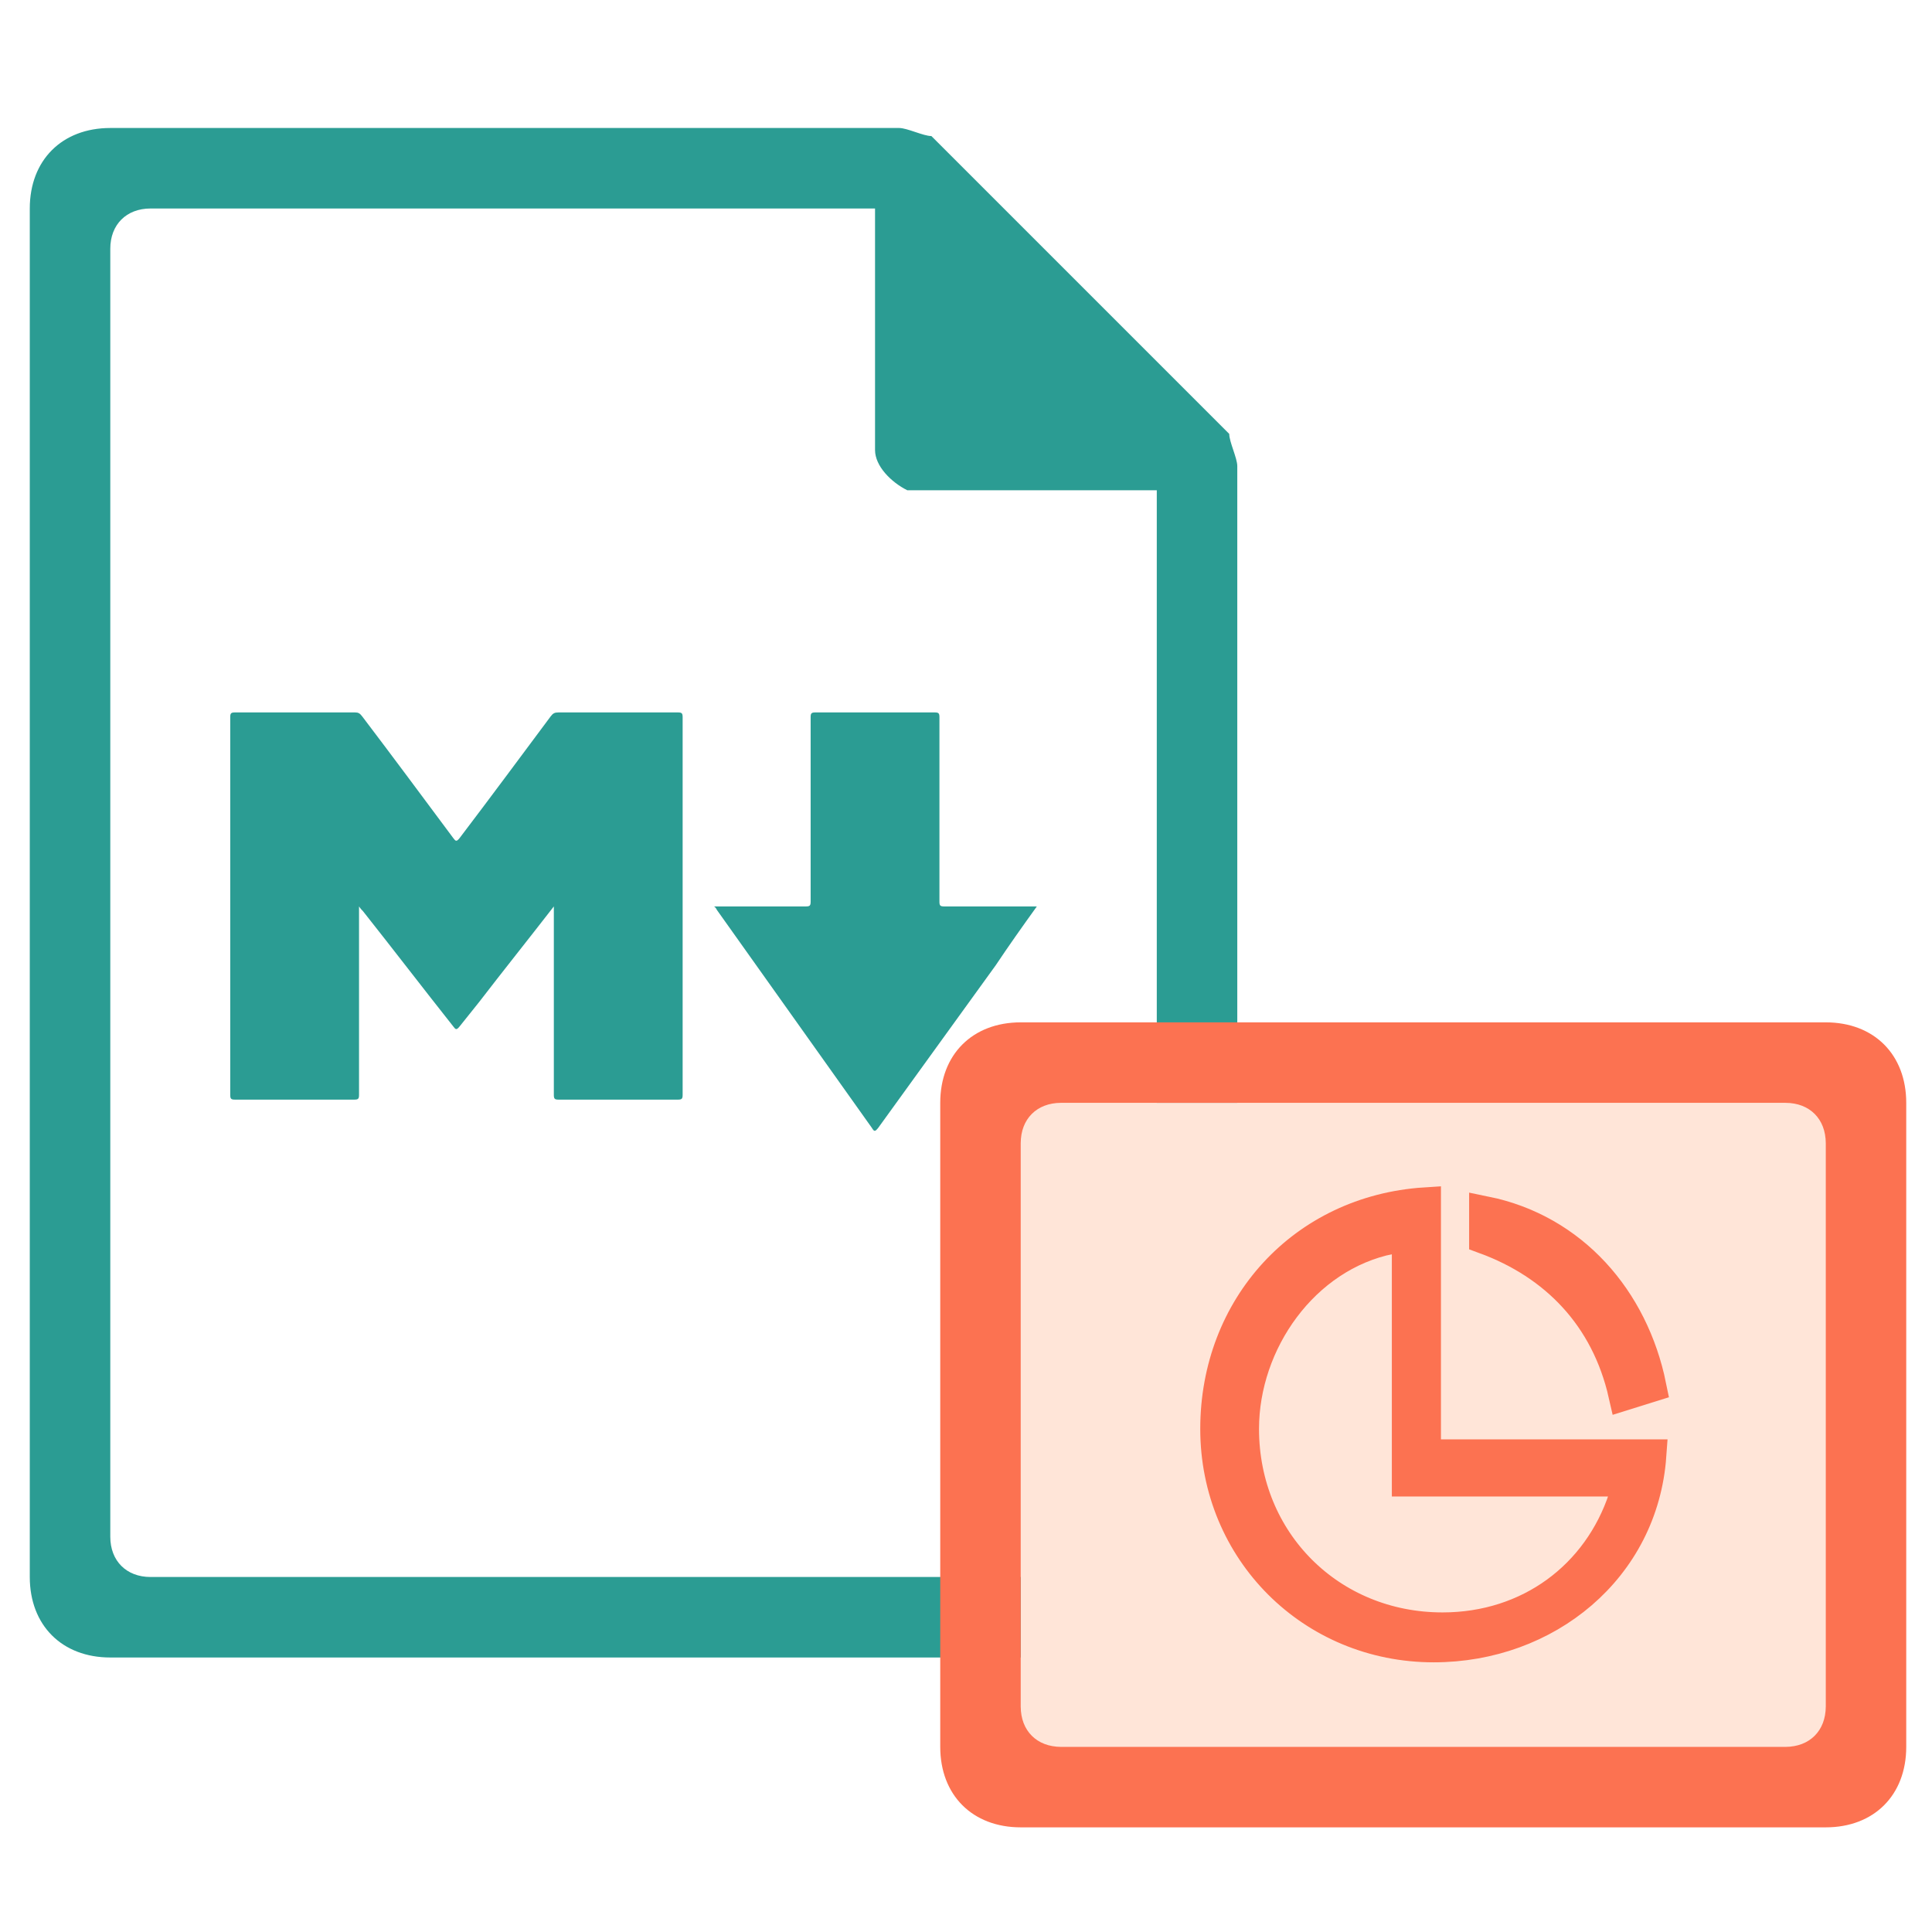
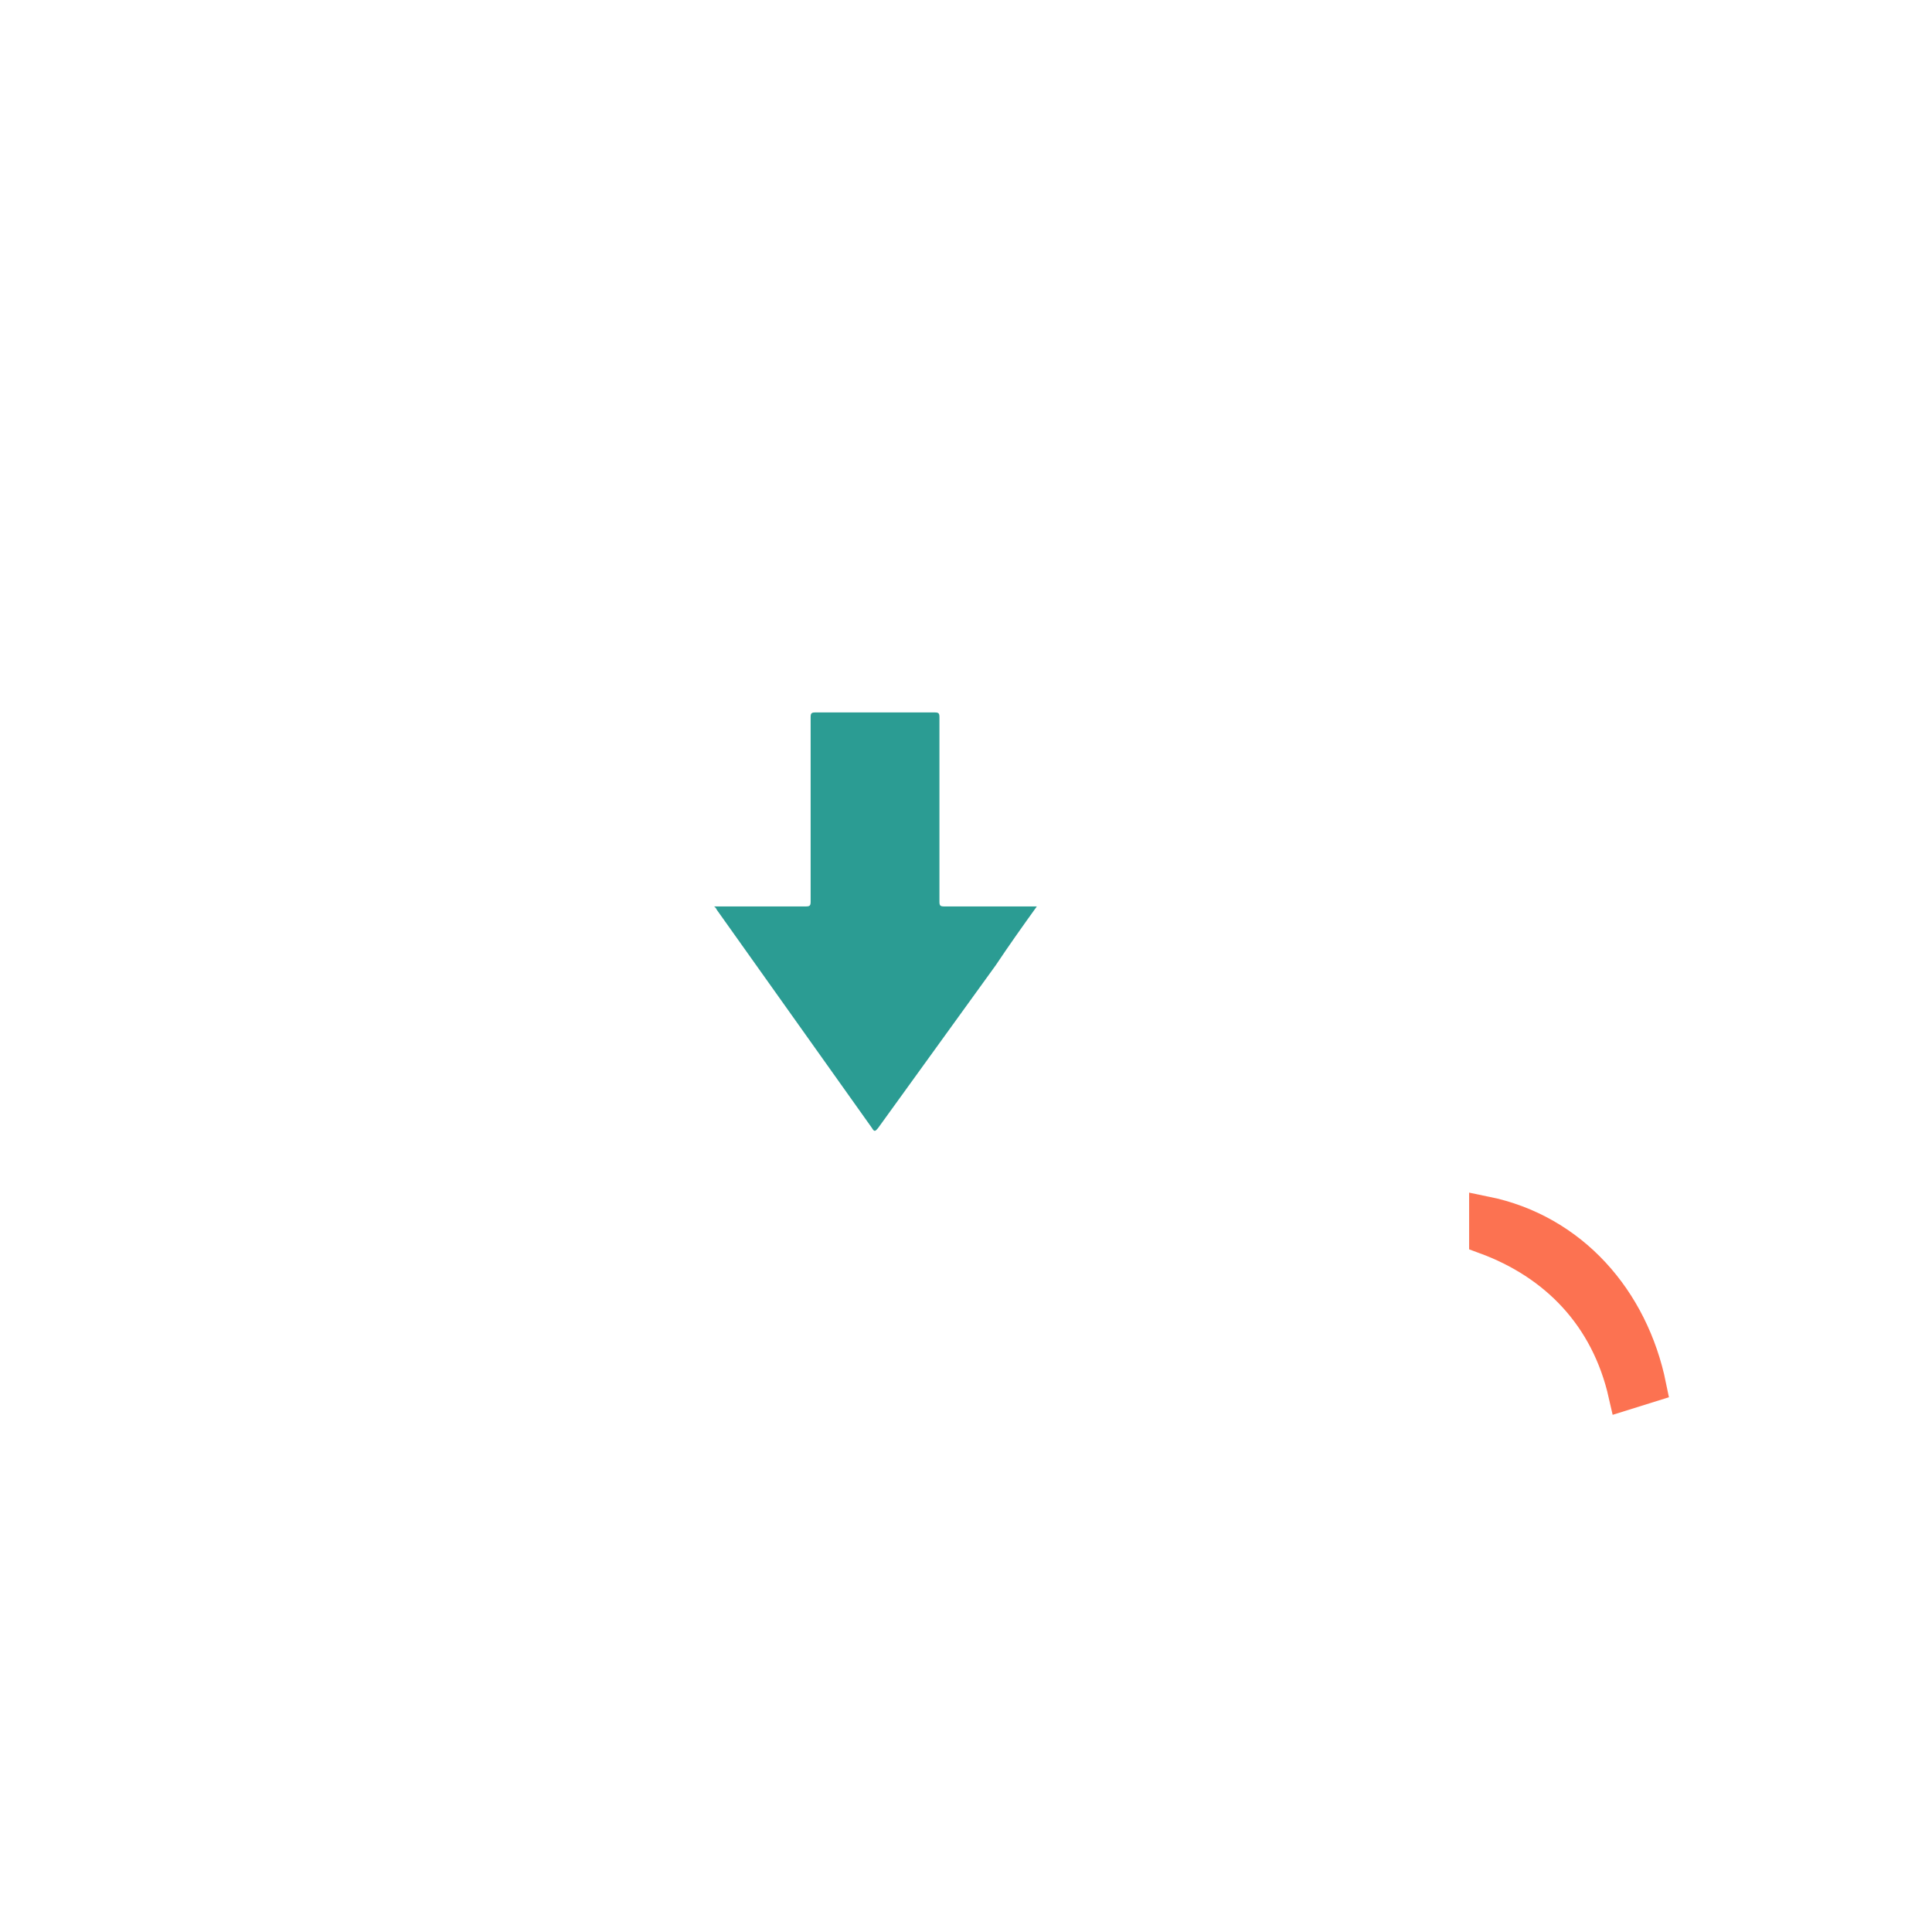
<svg xmlns="http://www.w3.org/2000/svg" version="1.1" x="0px" y="0px" viewBox="0 0 240 240" style="enable-background:new 0 0 240 240;">
  <style type="text/css">
        .st0{fill:#2B9C93;}
        .st1{fill:#FFE5D8;}
        .st2{fill:#FC7251;}
        .st3{fill:#FC7251;stroke:#FC7251;stroke-width:4;stroke-miterlimit:10;}
    </style>
  <g class="icon-big">
-     <path class="st0" d="M13.7,15.9c-6,0-10,4-10,10v170c0,6,4,10,10,10h130c6,0,10-4,10-10v-138c0-1-1-3-1-4l-37-37c-1,0-3-1-4-1   C111.7,15.9,13.7,15.9,13.7,15.9z M18.7,25.9h90v30c0,2,2,4,4,5h1h30v130c0,3-2,5-5,5h-120c-3,0-5-2-5-5v-160   C13.7,27.9,15.7,25.9,18.7,25.9z" />
    <g>
-       <path class="st0" d="M68.8,112.6c-3.1,4-6.3,8-9.3,11.9c-0.8,1-1.6,2-2.4,3c-0.4,0.5-0.5,0.4-0.8,0c-3.8-4.8-7.4-9.5-11.2-14.3    c-0.1-0.1-0.3-0.3-0.5-0.6c0,0.4,0,0.6,0,0.8c0,7.5,0,15.1,0,22.6c0,0.5-0.1,0.6-0.6,0.6c-4.9,0-9.9,0-14.8,0    c-0.5,0-0.6-0.1-0.6-0.6c0-15.6,0-31.3,0-46.9c0-0.5,0.1-0.6,0.6-0.6c5,0,9.9,0,14.9,0c0.4,0,0.6,0.1,0.9,0.5    c3.8,5,7.5,10,11.3,15.1c0.3,0.4,0.4,0.5,0.8,0c3.8-5,7.5-10,11.3-15.1c0.3-0.4,0.5-0.5,1-0.5c4.9,0,9.9,0,14.8,0    c0.5,0,0.6,0.1,0.6,0.6c0,15.6,0,31.3,0,46.9c0,0.5-0.1,0.6-0.6,0.6c-4.9,0-9.9,0-14.8,0c-0.5,0-0.6-0.1-0.6-0.6    c0-7.5,0-15.1,0-22.6C68.8,113.2,68.8,113,68.8,112.6z" />
      <path class="st0" d="M128.8,112.6c-1.8,2.5-3.5,4.9-5.1,7.3c-4.9,6.8-9.7,13.4-14.6,20.2c-0.4,0.5-0.5,0.5-0.8,0    c-6.4-9-12.8-18-19.2-27c-0.1-0.1-0.1-0.3-0.4-0.5c0.3,0,0.5,0,0.6,0c3.6,0,7.2,0,10.8,0c0.5,0,0.6-0.1,0.6-0.6    c0-7.7,0-15.2,0-22.9c0-0.5,0.1-0.6,0.6-0.6c4.9,0,9.9,0,14.8,0c0.5,0,0.6,0.1,0.6,0.6c0,7.7,0,15.2,0,22.9c0,0.5,0.1,0.6,0.6,0.6    C121.2,112.6,124.9,112.6,128.8,112.6z" />
    </g>
  </g>
  <g class="icon-small">
-     <rect x="126.8" y="137" class="st1" width="100" height="80" />
-     <path class="st2" d="M126.8,127h100c6,0,10,4,10,10v80c0,6-4,10-10,10h-100c-6,0-10-4-10-10v-80   C116.8,131,120.8,127,126.8,127z M126.8,142v70c0,3,2,5,5,5h90c3,0,5-2,5-5v-70c0-3-2-5-5-5h-90C128.8,137,126.8,139,126.8,142z" />
    <g class="focus-pic">
      <path class="st3" d="M201.8,173.2c-2.2-9.7-8.6-16.2-17.3-19.4v-3.2c10.8,2.2,18.3,10.8,20.5,21.6L201.8,173.2z" />
-       <path class="st3" d="M178.1,204.5c-15.1,0-27-11.9-27-27s10.8-27,25.9-28v31.3h28C204,194.8,192.1,204.5,178.1,204.5z M172.7,153.8   c-10.8,2.2-18.3,12.9-18.3,23.7c0,14,10.8,24.8,24.8,24.8c10.8,0,19.4-6.5,22.6-16.2l1.1-2.2h-28v-30.2H172.7z" />
    </g>
  </g>
</svg>